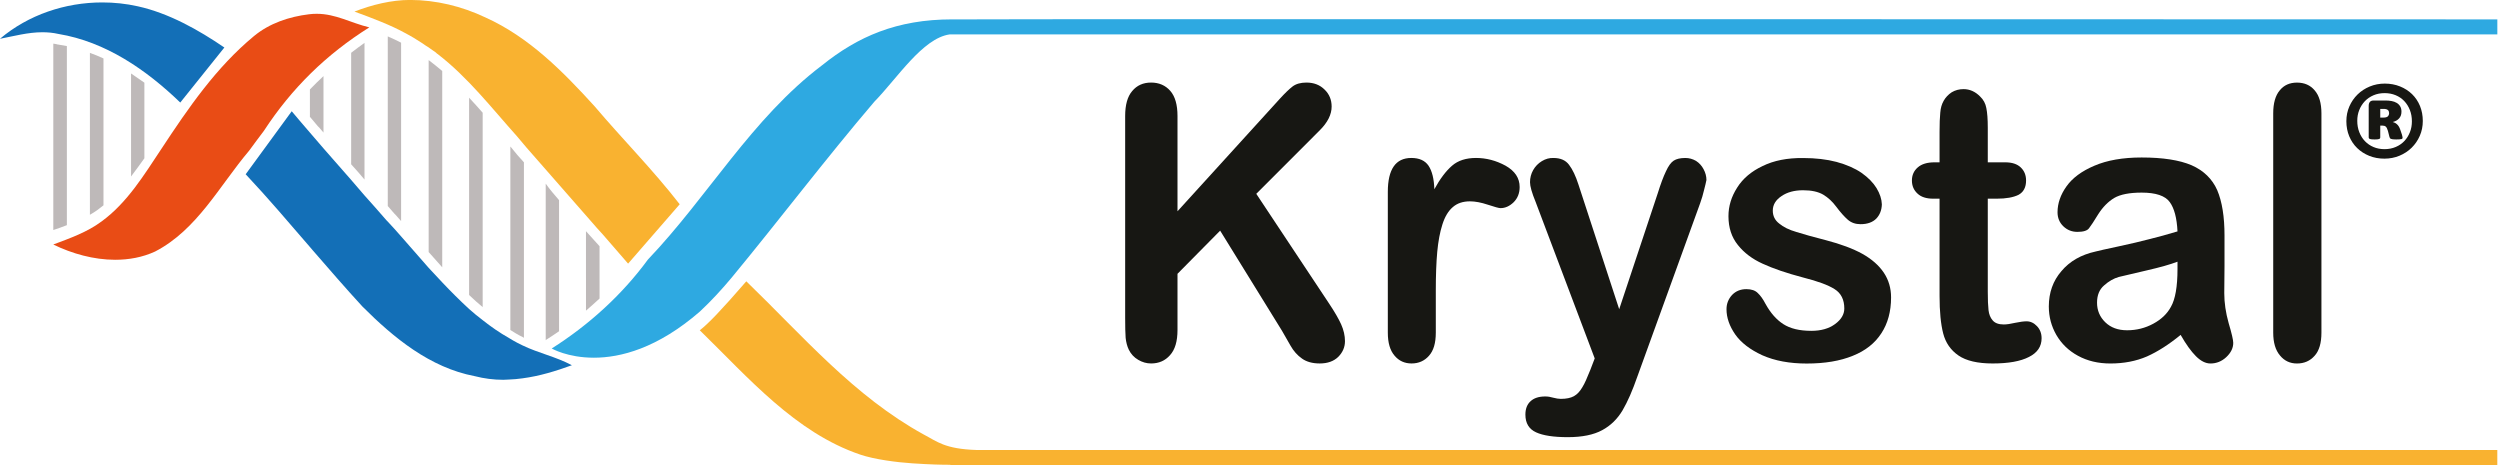
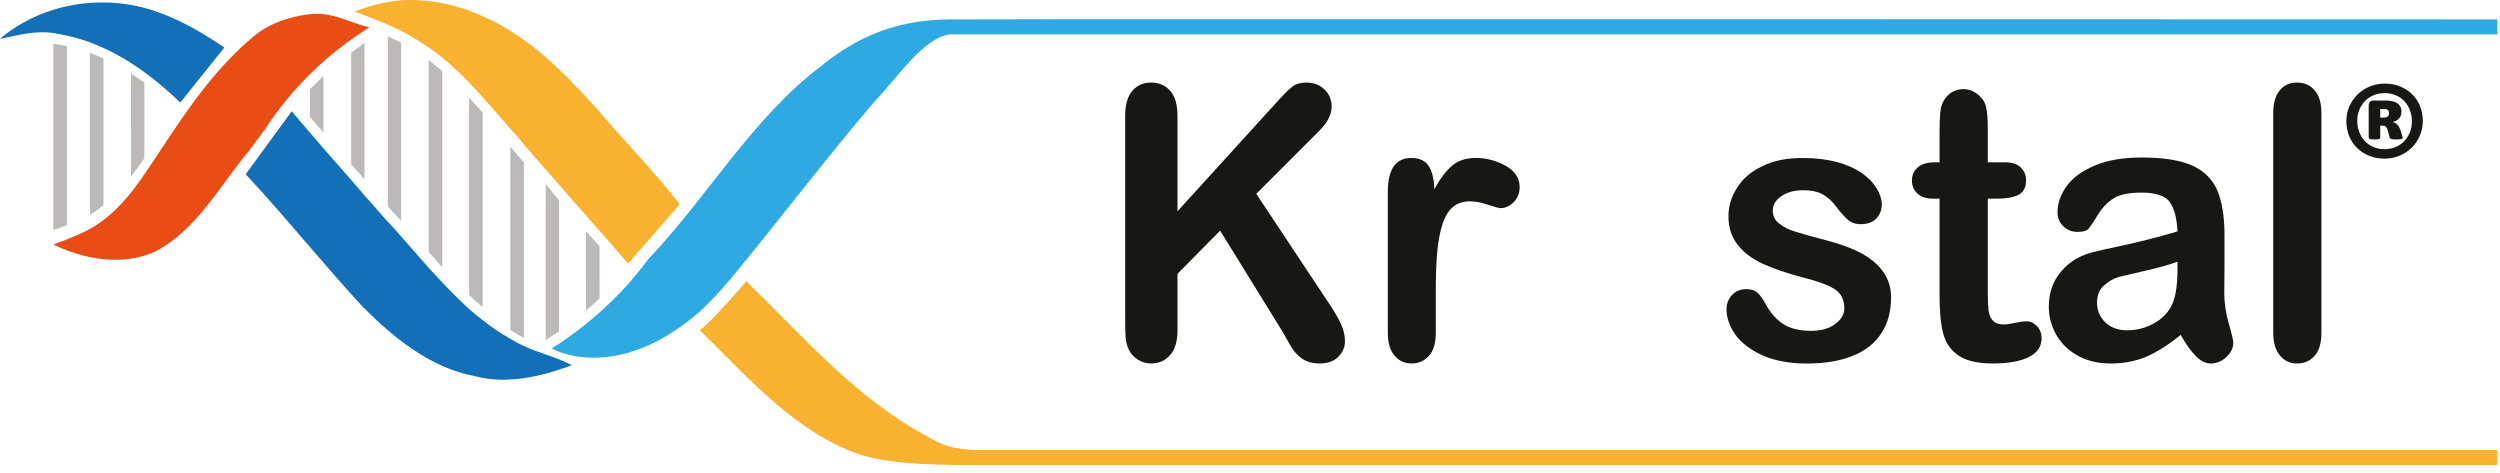
<svg xmlns="http://www.w3.org/2000/svg" width="100%" height="100%" viewBox="0 0 280 53" version="1.1" xml:space="preserve" style="fill-rule:evenodd;clip-rule:evenodd;stroke-linejoin:round;stroke-miterlimit:2;">
  <g transform="matrix(1,0,0,1,-2805.68,-3271.59)">
    <g transform="matrix(2.667,0,0,2.667,2821.12,3282.64)">
      <path d="M0,-3.878C-0.499,-3.99 -0.997,-4.041 -1.496,-4.041C-3.053,-4.041 -4.6,-3.522 -5.791,-2.514C-5.211,-2.626 -4.61,-2.789 -4.01,-2.789C-3.786,-2.789 -3.562,-2.769 -3.338,-2.718C-1.354,-2.392 0.356,-1.211 1.781,0.163L3.633,-2.148C2.544,-2.891 1.293,-3.593 0,-3.878" style="fill:rgb(19,111,183);fill-rule:nonzero;" />
    </g>
    <g transform="matrix(2.667,0,0,2.667,2833.58,3285.35)">
      <path d="M0,1.17C0.204,0.885 0.417,0.61 0.621,0.335C1.791,-1.456 3.236,-2.871 5.048,-4.01C4.275,-4.194 3.644,-4.58 2.84,-4.58C2.731,-4.58 2.622,-4.574 2.514,-4.56C1.679,-4.458 0.855,-4.183 0.204,-3.644C-1.384,-2.331 -2.555,-0.621 -3.674,1.078C-4.407,2.178 -5.109,3.348 -6.198,4.142C-6.799,4.59 -7.521,4.844 -8.224,5.109C-7.43,5.495 -6.524,5.75 -5.628,5.75C-5.048,5.75 -4.478,5.648 -3.949,5.404C-2.178,4.488 -1.242,2.636 0,1.17" style="fill:rgb(233,76,21);fill-rule:nonzero;" />
    </g>
    <g transform="matrix(2.667,0,0,2.667,2869.73,3285.68)">
      <path d="M0,10.055C-0.662,9.699 -1.405,9.546 -2.076,9.22C-2.151,9.187 -2.226,9.149 -2.3,9.108C-2.415,9.047 -2.527,8.983 -2.636,8.915C-3.033,8.691 -3.399,8.437 -3.745,8.162C-3.942,8.013 -4.132,7.857 -4.315,7.694C-4.702,7.338 -5.079,6.961 -5.445,6.574C-5.635,6.371 -5.825,6.167 -6.015,5.964C-6.402,5.526 -6.788,5.078 -7.175,4.64C-7.358,4.43 -7.545,4.223 -7.735,4.02C-7.755,3.999 -7.772,3.982 -7.786,3.969C-8.091,3.616 -8.4,3.267 -8.712,2.92C-8.895,2.703 -9.082,2.486 -9.272,2.269C-9.659,1.828 -10.045,1.387 -10.432,0.946C-10.622,0.729 -10.812,0.508 -11.002,0.284C-11.287,-0.041 -11.48,-0.275 -11.765,-0.611L-13.699,2.035C-12.732,3.063 -11.918,4.03 -11.002,5.088C-10.961,5.136 -10.921,5.183 -10.88,5.231C-10.188,6.025 -9.506,6.819 -8.793,7.592C-7.481,8.905 -5.954,10.157 -4.081,10.513C-3.684,10.615 -3.287,10.666 -2.88,10.666C-2.799,10.666 -2.717,10.662 -2.636,10.655C-2.453,10.649 -2.266,10.632 -2.076,10.605C-1.364,10.513 -0.672,10.299 0,10.055" style="fill:rgb(19,111,183);fill-rule:nonzero;" />
    </g>
    <g transform="matrix(2.667,0,0,2.667,2813.17,3297.08)">
      <path d="M0,-7.623C-0.136,-7.65 -0.271,-7.674 -0.407,-7.694L-0.417,-7.694L-0.438,-7.704C-0.478,-7.715 -0.529,-7.715 -0.57,-7.725L-0.57,0.102C-0.38,0.041 -0.19,-0.027 0,-0.102L0,-7.623Z" style="fill:rgb(190,185,185);fill-rule:nonzero;" />
    </g>
    <g transform="matrix(2.667,0,0,2.667,2817.27,3278.57)">
      <path d="M0,6.005L0,-0.163C-0.19,-0.251 -0.38,-0.329 -0.57,-0.397L-0.57,6.402C-0.461,6.341 -0.36,6.276 -0.265,6.209C-0.176,6.141 -0.088,6.073 0,6.005" style="fill:rgb(190,185,185);fill-rule:nonzero;" />
    </g>
    <g transform="matrix(-2.64,-0.375,-0.375,2.64,2819.7,3290.17)">
      <path d="M-0.307,-3.574C-0.1,-3.682 0.103,-3.783 0.302,-3.878L-0.307,0.405C-0.46,0.13 -0.609,-0.149 -0.754,-0.43L-0.307,-3.574Z" style="fill:rgb(190,185,185);fill-rule:nonzero;" />
    </g>
    <g transform="matrix(2.667,0,0,2.667,2840.39,3281.85)">
      <path d="M0,1.069L0.01,1.069L0.326,1.446L0.397,1.517C0.451,1.585 0.509,1.653 0.57,1.72L0.57,-0.651C0.373,-0.468 0.183,-0.281 0,-0.091L0,1.069Z" style="fill:rgb(190,185,185);fill-rule:nonzero;" />
    </g>
    <g transform="matrix(2.667,0,0,2.667,2845.01,3278.1)">
      <path d="M0,4.458C0.109,4.58 0.217,4.702 0.326,4.824C0.407,4.919 0.485,5.011 0.56,5.099L0.56,-0.641C0.37,-0.505 0.183,-0.366 0,-0.224L0,4.458Z" style="fill:rgb(190,185,185);fill-rule:nonzero;" />
    </g>
    <g transform="matrix(2.667,0,0,2.667,2849.11,3277.35)">
      <path d="M0,6.493C0.088,6.595 0.176,6.697 0.265,6.798L0.295,6.829L0.316,6.849C0.397,6.937 0.478,7.029 0.56,7.124L0.56,-0.367C0.377,-0.462 0.19,-0.55 0,-0.631L0,6.493Z" style="fill:rgb(190,185,185);fill-rule:nonzero;" />
    </g>
    <g transform="matrix(2.667,0,0,2.667,2853.69,3280.03)">
      <path d="M0,7.42C0.109,7.542 0.217,7.664 0.326,7.786C0.407,7.881 0.489,7.973 0.57,8.061L0.57,-0.183C0.387,-0.339 0.197,-0.491 0,-0.641L0,7.42Z" style="fill:rgb(190,185,185);fill-rule:nonzero;" />
    </g>
    <g transform="matrix(2.667,0,0,2.667,2858.22,3283.89)">
      <path d="M0,7.776C0.102,7.871 0.197,7.959 0.285,8.041C0.38,8.122 0.475,8.203 0.57,8.285L0.57,0.122C0.387,-0.088 0.197,-0.298 0,-0.509L0,7.776Z" style="fill:rgb(190,185,185);fill-rule:nonzero;" />
    </g>
    <g transform="matrix(2.667,0,0,2.667,2862.84,3309.42)">
      <path d="M0,-8.03L0,-0.326C0.075,-0.278 0.146,-0.234 0.214,-0.193C0.316,-0.132 0.427,-0.071 0.539,-0.02L0.539,-0.01L0.55,-0.01C0.556,-0.003 0.563,0 0.57,0L0.57,-7.368C0.387,-7.562 0.204,-7.776 0.02,-8.01C0.014,-8.016 0.007,-8.023 0,-8.03" style="fill:rgb(190,185,185);fill-rule:nonzero;" />
    </g>
    <g transform="matrix(2.667,0,0,2.667,2866.8,3292.16)">
      <path d="M0,6.575L0.02,6.555C0.204,6.439 0.383,6.321 0.56,6.198L0.56,0.692C0.366,0.468 0.173,0.245 0,0L0,6.575Z" style="fill:rgb(190,185,185);fill-rule:nonzero;" />
    </g>
    <g transform="matrix(2.609,0.549,0.549,-2.609,2870.41,3306.13)">
      <path d="M0.35,-0.023C0.508,0.184 0.659,0.389 0.803,0.593L0.35,2.743C0.122,2.904 -0.107,3.07 -0.338,3.243L0.35,-0.023Z" style="fill:rgb(190,185,185);fill-rule:nonzero;" />
    </g>
    <g transform="matrix(2.667,0,0,2.667,2872.28,3289.2)">
      <path d="M0,-2.137C-1.333,-3.603 -2.758,-5.048 -4.59,-5.872C-5.577,-6.34 -6.666,-6.605 -7.755,-6.605C-8.529,-6.605 -9.363,-6.401 -10.086,-6.116C-9.302,-5.831 -8.539,-5.536 -7.969,-5.221C-7.715,-5.089 -7.46,-4.936 -7.216,-4.773C-7.145,-4.722 -7.073,-4.671 -7.002,-4.631C-6.85,-4.529 -6.738,-4.447 -6.666,-4.396C-6.653,-4.383 -6.639,-4.369 -6.626,-4.356C-6.605,-4.346 -6.595,-4.335 -6.595,-4.335C-5.323,-3.358 -4.325,-2.066 -3.257,-0.875C-3.135,-0.726 -3.009,-0.576 -2.88,-0.427L-0.153,2.687C0.01,2.877 0.176,3.064 0.346,3.247L1.405,4.468L3.572,1.975C2.432,0.509 1.201,-0.722 0,-2.137" style="fill:rgb(249,178,48);fill-rule:nonzero;" />
    </g>
    <g transform="matrix(2.667,0,0,2.667,2914.43,3311.6)">
      <path d="M0,-14.188L-0.794,-14.188C-3.114,-14.188 -4.753,-13.465 -6.249,-12.264C-9.201,-10.036 -11.043,-6.748 -13.567,-4.102C-14.656,-2.616 -16.05,-1.354 -17.607,-0.367C-17.607,-0.367 -16.946,0.02 -15.836,0.02C-14.727,0.02 -13.17,-0.367 -11.379,-1.924C-10.9,-2.372 -10.452,-2.86 -10.045,-3.349C-8.03,-5.791 -6.117,-8.316 -4.061,-10.728C-3.094,-11.715 -2.036,-13.394 -0.896,-13.557L64.099,-13.557L64.099,-14.188C64.099,-14.188 0.336,-14.208 0,-14.188" style="fill:rgb(46,169,225);fill-rule:nonzero;" />
    </g>
    <g transform="matrix(2.667,0,0,2.667,2937.56,3308.55)">
      <path d="M0,-8.986L0,-4.986L4.305,-9.719C4.516,-9.95 4.692,-10.119 4.834,-10.228C4.977,-10.336 5.17,-10.391 5.415,-10.391C5.727,-10.391 5.981,-10.292 6.178,-10.095C6.375,-9.905 6.473,-9.668 6.473,-9.383C6.473,-9.05 6.307,-8.718 5.974,-8.386L3.308,-5.719L6.381,-1.088C6.598,-0.762 6.761,-0.481 6.87,-0.243C6.979,0.001 7.033,0.238 7.033,0.469C7.033,0.72 6.938,0.941 6.748,1.131C6.558,1.314 6.3,1.405 5.974,1.405C5.669,1.405 5.421,1.337 5.231,1.202C5.035,1.066 4.872,0.883 4.743,0.652C4.607,0.421 4.488,0.215 4.387,0.031L1.791,-4.172L0,-2.36L0,0.001C0,0.476 -0.105,0.829 -0.316,1.059C-0.519,1.29 -0.784,1.405 -1.109,1.405C-1.299,1.405 -1.479,1.354 -1.649,1.253C-1.825,1.151 -1.957,1.008 -2.046,0.825C-2.114,0.683 -2.158,0.517 -2.178,0.327C-2.192,0.137 -2.198,-0.142 -2.198,-0.508L-2.198,-8.986C-2.198,-9.454 -2.1,-9.804 -1.903,-10.034C-1.706,-10.272 -1.442,-10.391 -1.109,-10.391C-0.777,-10.391 -0.509,-10.275 -0.305,-10.044C-0.102,-9.814 0,-9.461 0,-8.986" style="fill:rgb(23,23,19);fill-rule:nonzero;" />
    </g>
    <g transform="matrix(2.667,0,0,2.667,2966.49,3297.45)">
      <path d="M0,2.504L0,4.275C0,4.709 -0.095,5.031 -0.285,5.242C-0.475,5.459 -0.719,5.567 -1.018,5.567C-1.31,5.567 -1.547,5.459 -1.73,5.242C-1.92,5.025 -2.015,4.702 -2.015,4.275L-2.015,-1.638C-2.015,-2.588 -1.686,-3.063 -1.028,-3.063C-0.695,-3.063 -0.455,-2.955 -0.305,-2.737C-0.156,-2.514 -0.075,-2.184 -0.061,-1.75C0.176,-2.184 0.424,-2.514 0.682,-2.737C0.933,-2.955 1.269,-3.063 1.689,-3.063C2.117,-3.063 2.531,-2.955 2.931,-2.737C3.325,-2.514 3.521,-2.215 3.521,-1.842C3.521,-1.584 3.437,-1.37 3.267,-1.201C3.097,-1.038 2.914,-0.956 2.717,-0.956C2.65,-0.956 2.473,-1.004 2.188,-1.099C1.903,-1.194 1.652,-1.241 1.435,-1.241C1.137,-1.241 0.896,-1.16 0.712,-0.997C0.522,-0.834 0.377,-0.59 0.275,-0.264C0.173,0.055 0.102,0.435 0.061,0.876C0.02,1.323 0,1.866 0,2.504" style="fill:rgb(23,23,19);fill-rule:nonzero;" />
    </g>
    <g transform="matrix(2.667,0,0,2.667,2983.8,3296.81)">
-       <path d="M0,6.073L0.183,5.595L-2.3,-0.98C-2.456,-1.36 -2.534,-1.635 -2.534,-1.804C-2.534,-1.988 -2.49,-2.157 -2.402,-2.313C-2.314,-2.469 -2.192,-2.595 -2.036,-2.69C-1.88,-2.785 -1.717,-2.829 -1.547,-2.822C-1.255,-2.822 -1.038,-2.727 -0.896,-2.537C-0.746,-2.34 -0.614,-2.062 -0.499,-1.703L1.211,3.529L2.829,-1.336C2.952,-1.73 3.067,-2.039 3.175,-2.262C3.277,-2.486 3.386,-2.636 3.501,-2.71C3.616,-2.785 3.779,-2.822 3.99,-2.822C4.146,-2.822 4.295,-2.782 4.437,-2.7C4.573,-2.612 4.678,-2.497 4.753,-2.354C4.834,-2.205 4.875,-2.052 4.875,-1.896C4.855,-1.794 4.821,-1.652 4.773,-1.469C4.733,-1.292 4.678,-1.109 4.61,-0.919L1.985,6.327C1.761,6.969 1.567,7.406 1.354,7.773C1.137,8.139 0.852,8.417 0.499,8.607C0.139,8.804 -0.343,8.902 -0.947,8.902C-1.544,8.902 -1.988,8.834 -2.28,8.699C-2.578,8.563 -2.728,8.315 -2.728,7.956C-2.728,7.712 -2.656,7.525 -2.514,7.396C-2.371,7.26 -2.164,7.193 -1.893,7.193C-1.784,7.193 -1.676,7.21 -1.567,7.243C-1.438,7.277 -1.33,7.294 -1.242,7.294C-1.011,7.294 -0.828,7.257 -0.692,7.182C-0.556,7.108 -0.438,6.982 -0.336,6.806C-0.224,6.623 -0.142,6.419 0,6.073" style="fill:rgb(23,23,19);fill-rule:nonzero;" />
-     </g>
+       </g>
    <g transform="matrix(2.667,0,0,2.667,3017.48,3296.68)">
      <path d="M0,3.081C0,3.671 -0.136,4.173 -0.407,4.587C-0.679,5.008 -1.079,5.323 -1.608,5.534C-2.137,5.751 -2.782,5.859 -3.542,5.859C-4.261,5.859 -4.882,5.744 -5.404,5.513C-5.92,5.276 -6.3,4.984 -6.544,4.638C-6.788,4.285 -6.911,3.933 -6.911,3.58C-6.911,3.349 -6.833,3.149 -6.677,2.979C-6.52,2.816 -6.32,2.735 -6.076,2.735C-5.866,2.735 -5.706,2.789 -5.598,2.898C-5.482,3.006 -5.374,3.159 -5.272,3.356C-5.062,3.736 -4.814,4.017 -4.529,4.201C-4.237,4.391 -3.844,4.486 -3.348,4.486C-2.941,4.486 -2.609,4.391 -2.351,4.201C-2.093,4.011 -1.964,3.793 -1.964,3.549C-1.964,3.176 -2.1,2.905 -2.371,2.735C-2.636,2.565 -3.077,2.402 -3.694,2.246C-4.387,2.063 -4.953,1.87 -5.394,1.666C-5.828,1.47 -6.174,1.208 -6.432,0.883C-6.697,0.557 -6.829,0.153 -6.829,-0.329C-6.829,-0.749 -6.707,-1.15 -6.463,-1.529C-6.225,-1.909 -5.869,-2.211 -5.394,-2.435C-4.926,-2.666 -4.359,-2.778 -3.694,-2.771C-3.172,-2.771 -2.704,-2.717 -2.29,-2.608C-1.869,-2.493 -1.52,-2.34 -1.242,-2.15C-0.964,-1.954 -0.753,-1.74 -0.611,-1.509C-0.468,-1.272 -0.394,-1.044 -0.387,-0.827C-0.394,-0.583 -0.472,-0.383 -0.621,-0.227C-0.777,-0.071 -0.997,0.007 -1.282,0.007C-1.493,0.007 -1.669,-0.054 -1.812,-0.176C-1.961,-0.305 -2.127,-0.491 -2.31,-0.736C-2.466,-0.946 -2.646,-1.112 -2.85,-1.234C-3.06,-1.356 -3.342,-1.418 -3.694,-1.418C-4.061,-1.418 -4.363,-1.336 -4.6,-1.173C-4.845,-1.01 -4.967,-0.807 -4.967,-0.563C-4.967,-0.339 -4.878,-0.159 -4.702,-0.023C-4.526,0.126 -4.285,0.245 -3.979,0.333C-3.681,0.428 -3.267,0.543 -2.738,0.679C-2.114,0.842 -1.605,1.032 -1.211,1.249C-0.811,1.473 -0.509,1.738 -0.305,2.043C-0.102,2.348 0,2.694 0,3.081" style="fill:rgb(23,23,19);fill-rule:nonzero;" />
    </g>
    <g transform="matrix(2.667,0,0,2.667,3022.34,3304.1)">
      <path d="M0,-5.373L0.214,-5.373L0.214,-6.655C0.214,-6.995 0.224,-7.263 0.244,-7.459C0.258,-7.649 0.305,-7.816 0.387,-7.958C0.468,-8.101 0.58,-8.219 0.723,-8.314C0.872,-8.403 1.038,-8.447 1.221,-8.447C1.479,-8.447 1.71,-8.345 1.913,-8.141C2.056,-8.006 2.144,-7.843 2.178,-7.653C2.219,-7.456 2.239,-7.178 2.239,-6.818L2.239,-5.373L2.972,-5.373C3.257,-5.373 3.474,-5.302 3.623,-5.159C3.773,-5.017 3.847,-4.834 3.847,-4.61C3.847,-4.325 3.742,-4.125 3.532,-4.009C3.315,-3.901 3.009,-3.846 2.616,-3.846L2.239,-3.846L2.239,0.062C2.239,0.394 2.249,0.652 2.27,0.835C2.29,1.012 2.348,1.154 2.443,1.263C2.538,1.378 2.694,1.436 2.911,1.436C3.033,1.436 3.196,1.412 3.399,1.365C3.596,1.324 3.752,1.304 3.868,1.304C4.03,1.304 4.176,1.371 4.305,1.507C4.434,1.643 4.499,1.812 4.499,2.016C4.499,2.362 4.322,2.623 3.969,2.8C3.616,2.983 3.108,3.074 2.443,3.074C1.812,3.074 1.333,2.962 1.008,2.739C0.682,2.515 0.468,2.206 0.366,1.812C0.265,1.419 0.214,0.893 0.214,0.235L0.214,-3.846L-0.051,-3.846C-0.343,-3.846 -0.563,-3.918 -0.712,-4.06C-0.868,-4.203 -0.947,-4.386 -0.947,-4.61C-0.947,-4.834 -0.865,-5.017 -0.702,-5.159C-0.539,-5.302 -0.305,-5.373 0,-5.373" style="fill:rgb(23,23,19);fill-rule:nonzero;" />
    </g>
    <g transform="matrix(2.667,0,0,2.667,3049.56,3300.63)">
      <path d="M0,0.101C-0.299,0.216 -0.729,0.338 -1.293,0.467C-1.856,0.596 -2.246,0.688 -2.463,0.742C-2.68,0.803 -2.887,0.922 -3.084,1.098C-3.281,1.268 -3.379,1.509 -3.379,1.821C-3.379,2.147 -3.264,2.421 -3.033,2.645C-2.802,2.869 -2.497,2.981 -2.117,2.981C-1.723,2.981 -1.357,2.89 -1.018,2.706C-0.679,2.523 -0.431,2.286 -0.275,1.994C-0.092,1.675 0,1.146 0,0.406L0,0.101ZM0.132,3.175C-0.356,3.575 -0.828,3.877 -1.282,4.08C-1.737,4.277 -2.249,4.376 -2.819,4.376C-3.335,4.376 -3.789,4.267 -4.183,4.05C-4.57,3.84 -4.872,3.548 -5.089,3.175C-5.299,2.808 -5.404,2.411 -5.404,1.984C-5.404,1.4 -5.228,0.905 -4.875,0.498C-4.529,0.084 -4.051,-0.191 -3.44,-0.326C-3.311,-0.36 -2.992,-0.432 -2.483,-0.54C-1.974,-0.649 -1.54,-0.751 -1.181,-0.846C-0.821,-0.934 -0.427,-1.042 0,-1.171C-0.027,-1.734 -0.136,-2.145 -0.326,-2.403C-0.516,-2.667 -0.909,-2.8 -1.506,-2.8C-2.015,-2.8 -2.399,-2.725 -2.656,-2.576C-2.914,-2.42 -3.138,-2.192 -3.328,-1.894C-3.511,-1.595 -3.64,-1.399 -3.715,-1.304C-3.789,-1.202 -3.952,-1.151 -4.203,-1.151C-4.434,-1.151 -4.631,-1.229 -4.794,-1.385C-4.956,-1.541 -5.038,-1.738 -5.038,-1.975C-5.038,-2.348 -4.912,-2.711 -4.661,-3.064C-4.41,-3.417 -4.02,-3.705 -3.491,-3.929C-2.955,-4.16 -2.293,-4.275 -1.506,-4.275C-0.617,-4.275 0.081,-4.167 0.59,-3.95C1.099,-3.726 1.459,-3.376 1.669,-2.901C1.873,-2.42 1.974,-1.785 1.974,-0.998L1.974,0.264C1.974,0.617 1.971,1.003 1.964,1.424C1.964,1.824 2.025,2.242 2.147,2.676C2.276,3.11 2.341,3.388 2.341,3.511C2.341,3.728 2.242,3.928 2.046,4.111C1.856,4.287 1.635,4.376 1.384,4.376C1.181,4.376 0.977,4.274 0.774,4.07C0.57,3.867 0.356,3.568 0.132,3.175" style="fill:rgb(23,23,19);" />
    </g>
    <g transform="matrix(2.667,0,0,2.667,3060.28,3284.29)">
      <path d="M0,9.21L0,-0.001C0,-0.428 0.092,-0.751 0.275,-0.968C0.451,-1.185 0.692,-1.293 0.997,-1.293C1.31,-1.293 1.557,-1.185 1.74,-0.968C1.93,-0.751 2.025,-0.428 2.025,-0.001L2.025,9.21C2.025,9.644 1.93,9.967 1.74,10.177C1.55,10.394 1.303,10.503 0.997,10.503C0.706,10.503 0.468,10.391 0.285,10.167C0.095,9.943 0,9.624 0,9.21" style="fill:rgb(23,23,19);fill-rule:nonzero;" />
    </g>
    <g transform="matrix(2.667,0,0,2.667,2915.08,3304.78)">
      <path d="M0,6.453C-1.354,6.412 -1.679,6.087 -2.229,5.802C-5.16,4.194 -7.308,1.659 -9.679,-0.631C-10.737,0.591 -11.287,1.161 -11.633,1.425C-9.598,3.41 -7.623,5.72 -4.895,6.646C-4.295,6.85 -3.348,6.972 -2.707,7.013C-1.934,7.064 -1.476,7.074 -1.109,7.074L-1.109,7.084L63.854,7.084L63.854,6.453L0,6.453Z" style="fill:rgb(249,178,48);fill-rule:nonzero;" />
    </g>
    <g transform="matrix(2.667,0,0,2.667,3073.26,3286.06)">
      <path d="M0,-0.678C0,-0.701 -0.004,-0.724 -0.012,-0.746C-0.019,-0.768 -0.032,-0.787 -0.048,-0.802C-0.065,-0.818 -0.089,-0.83 -0.118,-0.839C-0.148,-0.848 -0.185,-0.852 -0.229,-0.852L-0.372,-0.852L-0.372,-0.488L-0.233,-0.488C-0.145,-0.488 -0.084,-0.506 -0.05,-0.542C-0.017,-0.578 0,-0.624 0,-0.678M0.566,0.361C0.566,0.374 0.563,0.385 0.556,0.394C0.55,0.403 0.536,0.41 0.516,0.415C0.495,0.42 0.467,0.424 0.432,0.427C0.397,0.429 0.351,0.431 0.295,0.431C0.238,0.431 0.192,0.429 0.159,0.425C0.125,0.421 0.099,0.415 0.079,0.407C0.06,0.4 0.046,0.389 0.037,0.376C0.028,0.363 0.021,0.347 0.015,0.326L-0.05,0.07C-0.076,-0.018 -0.105,-0.076 -0.138,-0.106C-0.17,-0.136 -0.217,-0.151 -0.279,-0.151L-0.372,-0.151L-0.372,0.341C-0.372,0.375 -0.387,0.398 -0.417,0.411C-0.446,0.424 -0.509,0.431 -0.605,0.431C-0.706,0.431 -0.773,0.424 -0.806,0.411C-0.84,0.398 -0.857,0.375 -0.857,0.341L-0.857,-0.984C-0.857,-1.054 -0.84,-1.108 -0.806,-1.147C-0.773,-1.186 -0.72,-1.205 -0.647,-1.205L-0.151,-1.205C-0.061,-1.205 0.025,-1.197 0.107,-1.182C0.188,-1.166 0.259,-1.141 0.32,-1.104C0.38,-1.068 0.429,-1.02 0.465,-0.959C0.501,-0.898 0.519,-0.824 0.519,-0.736C0.519,-0.62 0.486,-0.526 0.42,-0.453C0.355,-0.381 0.266,-0.33 0.155,-0.302C0.222,-0.284 0.282,-0.252 0.333,-0.205C0.385,-0.159 0.428,-0.09 0.461,0L0.539,0.229C0.557,0.294 0.566,0.338 0.566,0.361M0.957,-0.329C0.957,-0.502 0.929,-0.661 0.872,-0.806C0.815,-0.951 0.736,-1.076 0.636,-1.182C0.535,-1.288 0.414,-1.37 0.273,-1.428C0.132,-1.486 -0.021,-1.515 -0.186,-1.515C-0.359,-1.515 -0.516,-1.485 -0.657,-1.424C-0.798,-1.363 -0.919,-1.28 -1.02,-1.174C-1.12,-1.068 -1.198,-0.945 -1.254,-0.804C-1.31,-0.663 -1.337,-0.513 -1.337,-0.352C-1.337,-0.179 -1.309,-0.02 -1.252,0.126C-1.195,0.272 -1.116,0.398 -1.014,0.504C-0.912,0.61 -0.792,0.692 -0.653,0.75C-0.515,0.808 -0.362,0.838 -0.194,0.838C-0.021,0.838 0.137,0.807 0.279,0.746C0.421,0.686 0.542,0.602 0.641,0.497C0.741,0.391 0.818,0.267 0.874,0.126C0.93,-0.014 0.957,-0.166 0.957,-0.329M1.415,-0.345C1.415,-0.122 1.373,0.085 1.289,0.278C1.205,0.47 1.09,0.637 0.946,0.779C0.801,0.922 0.63,1.033 0.434,1.115C0.238,1.196 0.027,1.237 -0.198,1.237C-0.428,1.237 -0.64,1.198 -0.835,1.119C-1.03,1.04 -1.199,0.931 -1.341,0.793C-1.483,0.655 -1.595,0.489 -1.675,0.297C-1.755,0.104 -1.795,-0.107 -1.795,-0.337C-1.795,-0.559 -1.753,-0.766 -1.669,-0.957C-1.585,-1.148 -1.471,-1.315 -1.326,-1.457C-1.181,-1.599 -1.01,-1.711 -0.814,-1.792C-0.618,-1.874 -0.407,-1.915 -0.182,-1.915C0.05,-1.915 0.264,-1.875 0.459,-1.796C0.654,-1.717 0.823,-1.609 0.965,-1.471C1.107,-1.332 1.218,-1.167 1.297,-0.975C1.375,-0.782 1.415,-0.572 1.415,-0.345" style="fill:rgb(23,23,19);fill-rule:nonzero;" />
    </g>
  </g>
</svg>